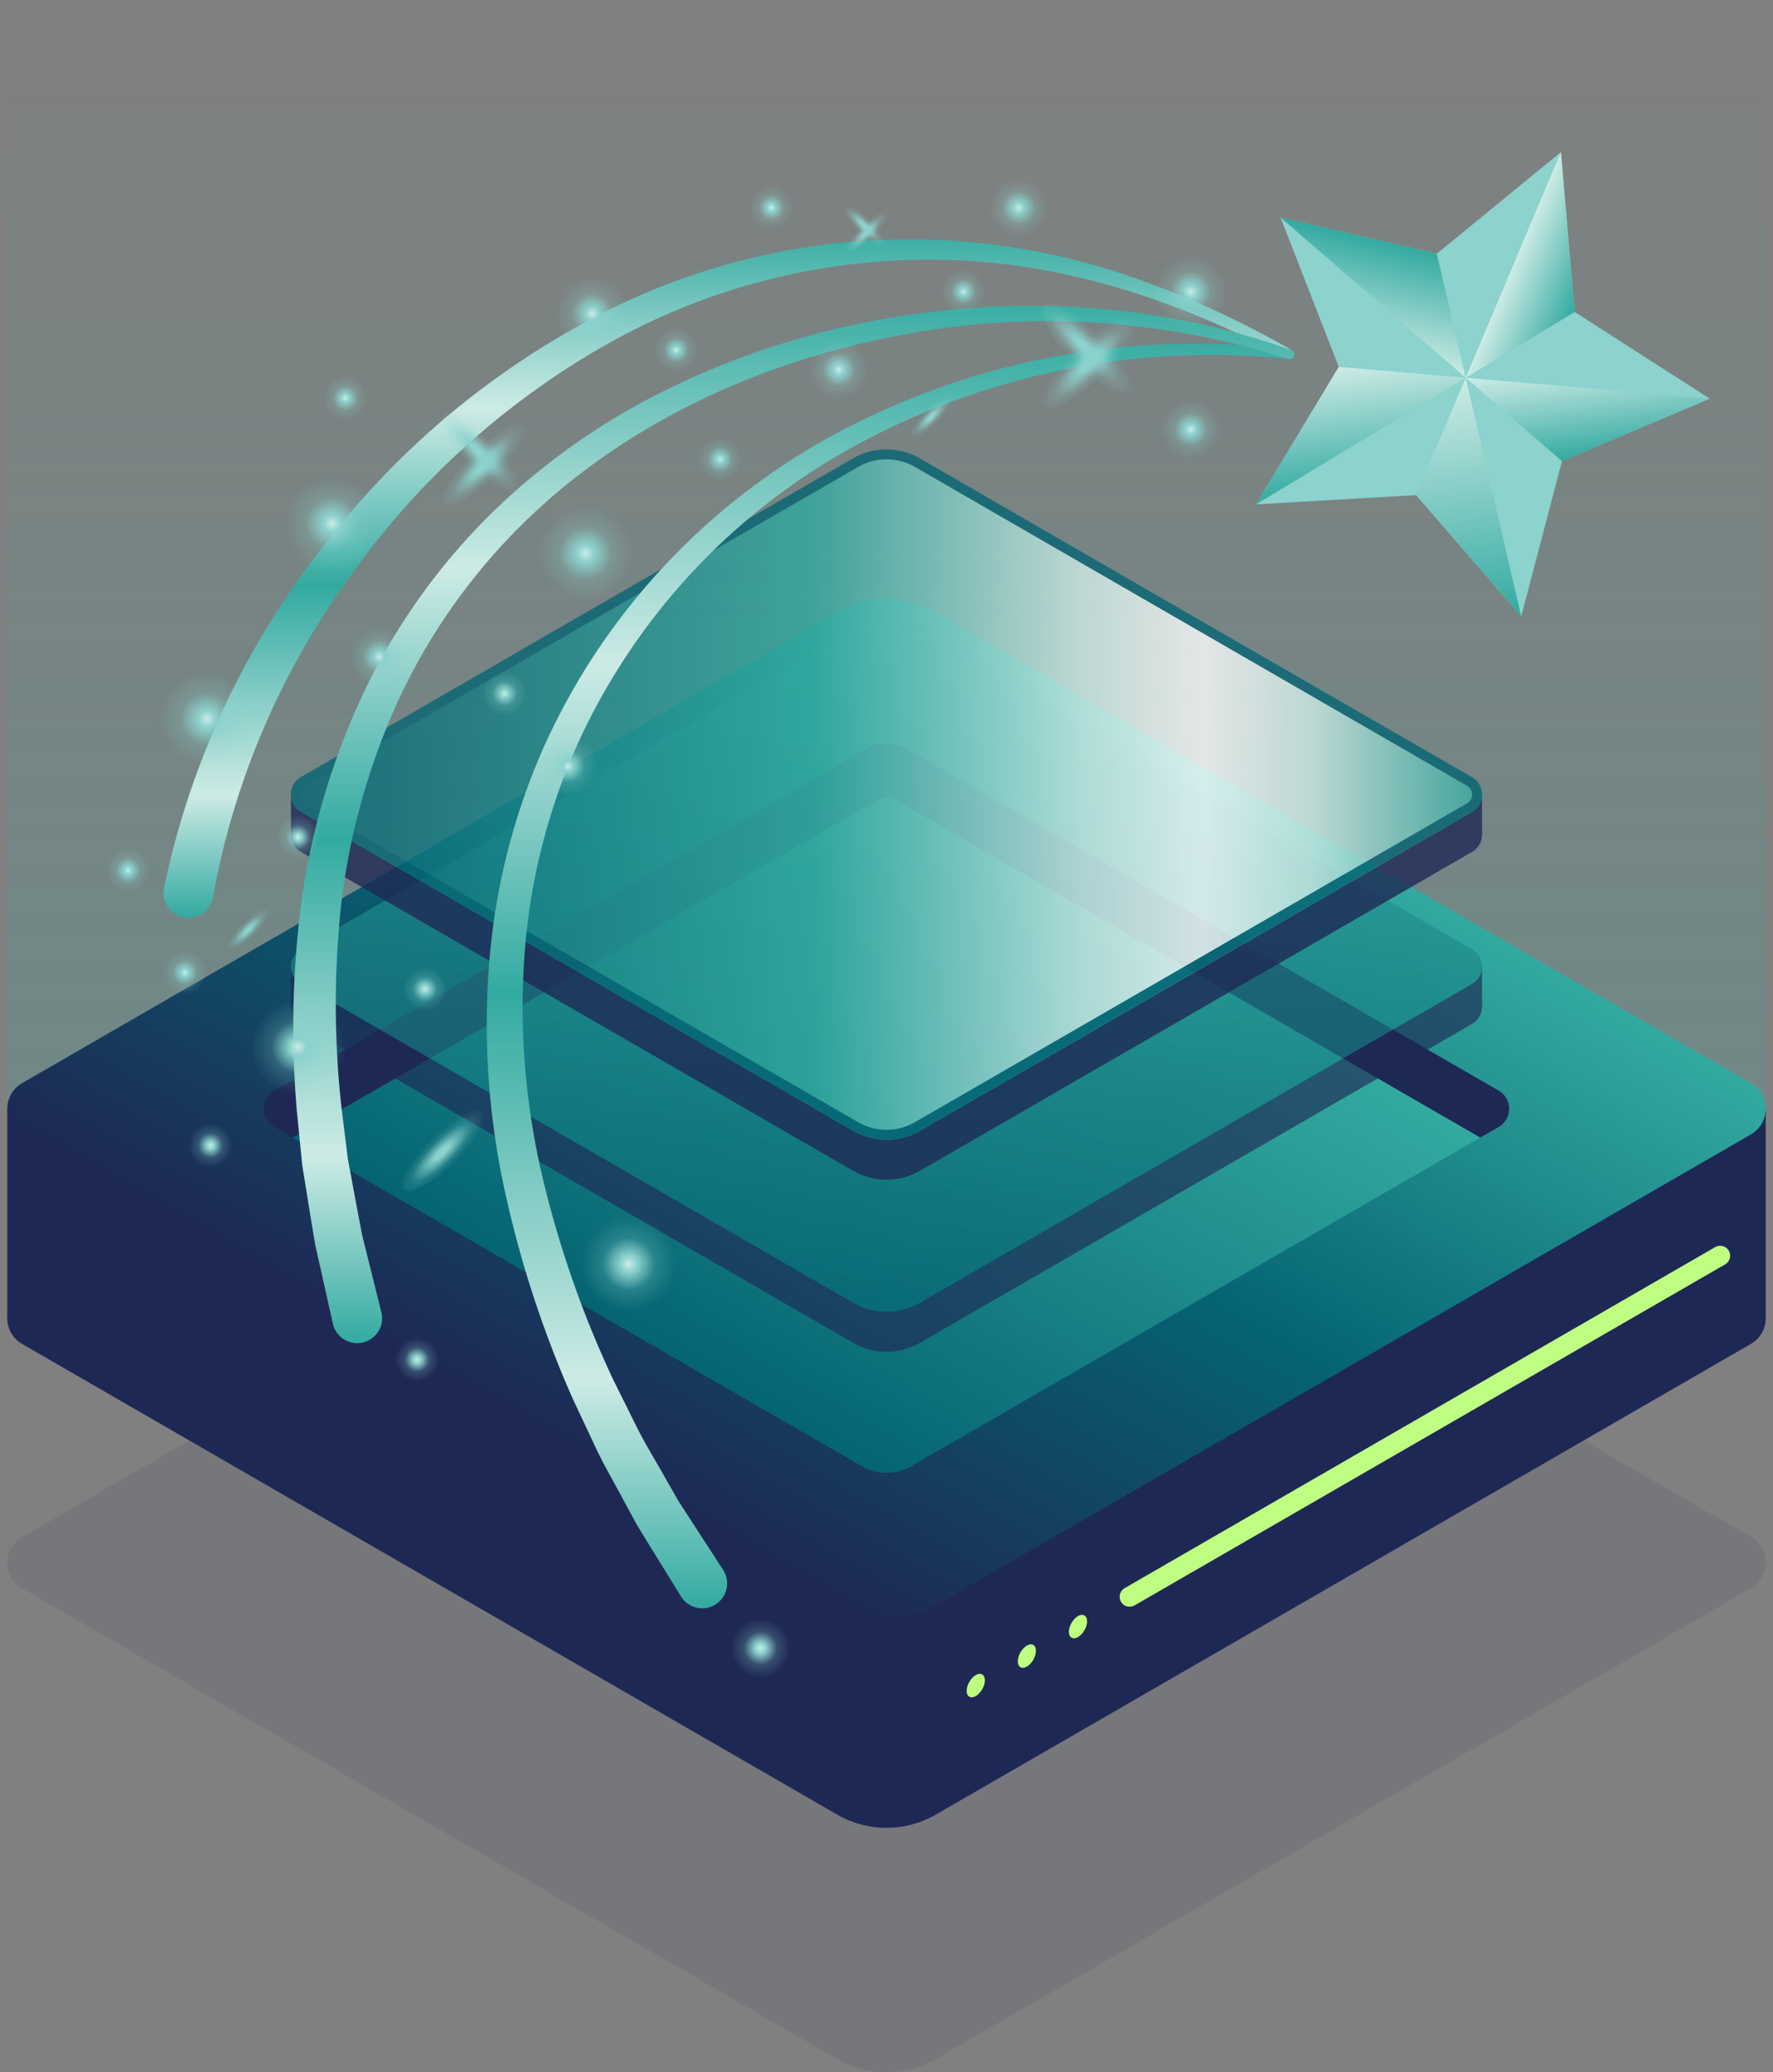
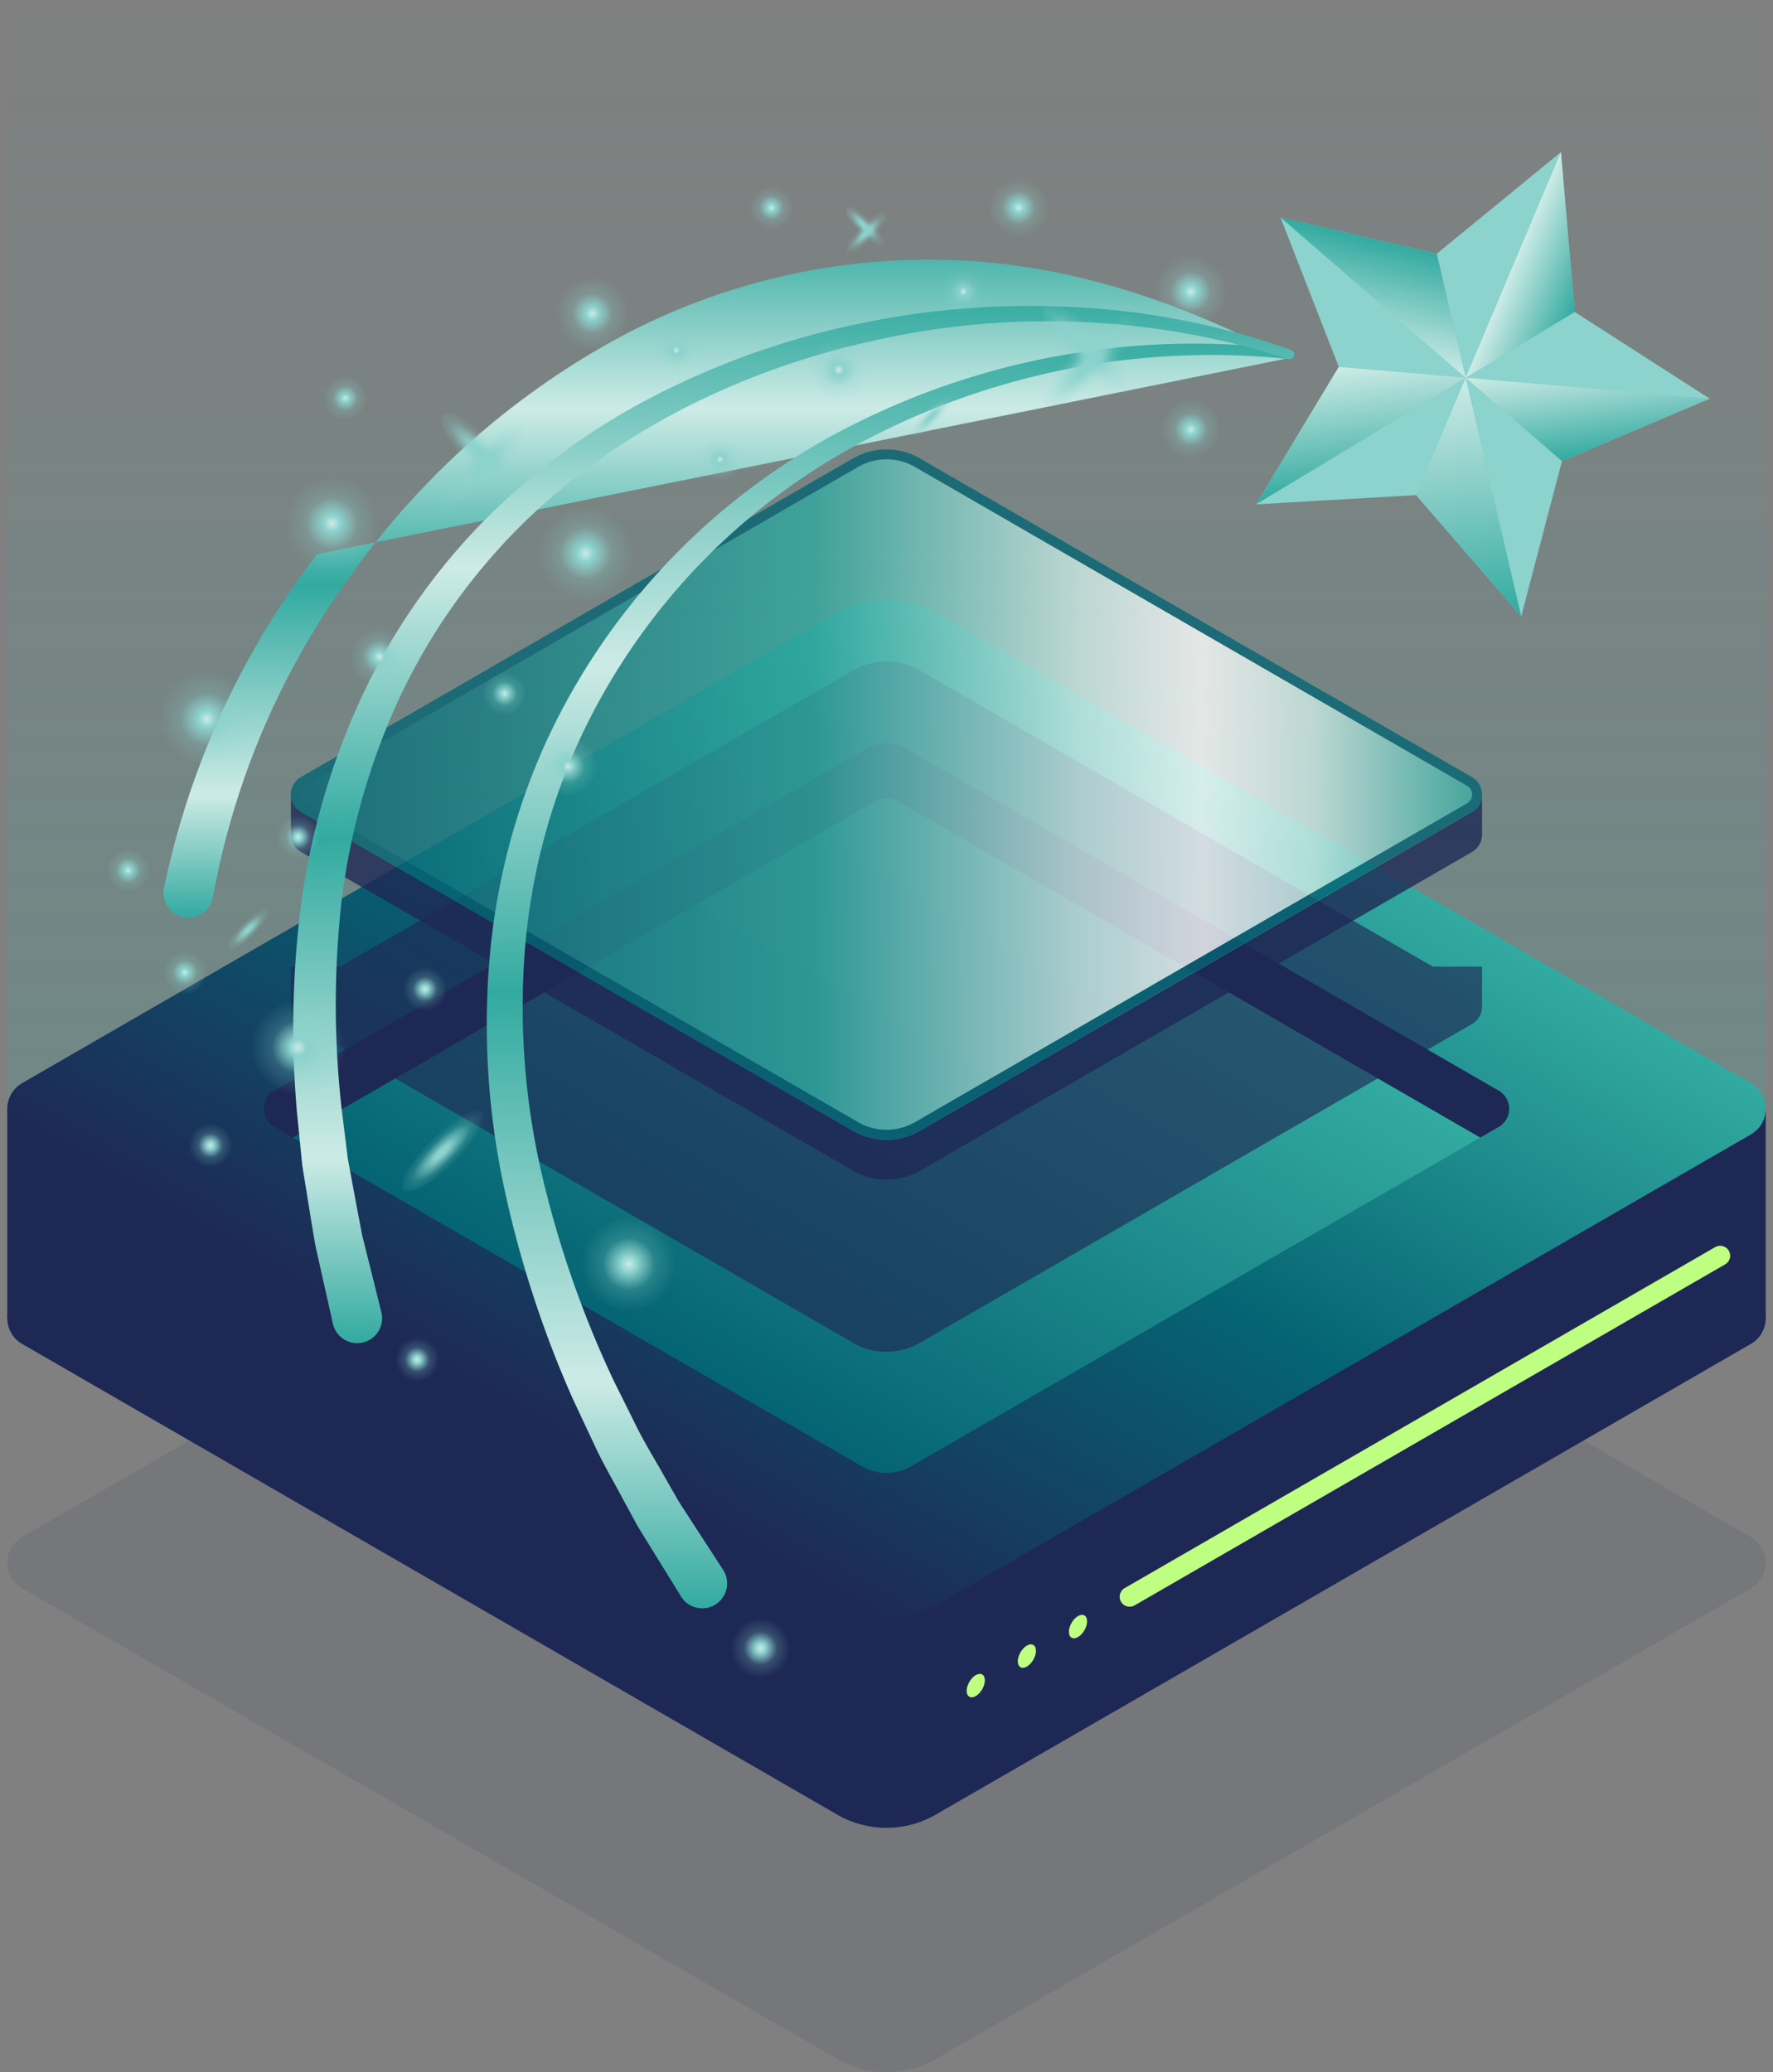
<svg xmlns="http://www.w3.org/2000/svg" xmlns:xlink="http://www.w3.org/1999/xlink" viewBox="0 0 178 208">
  <rect x="0" y="0" width="178" height="208" fill="#808080" stroke="none" />
  <defs>
    <radialGradient id="a" cx="2.997" cy="2.997" r="2.997" gradientUnits="userSpaceOnUse">
      <stop offset="0" stop-color="#cdebe6" />
      <stop offset="0.177" stop-color="#8cd2cd" />
      <stop offset="0.552" stop-color="#8cd2cd" stop-opacity="0.226" />
      <stop offset="1" stop-color="#8cd2cd" stop-opacity="0" />
    </radialGradient>
    <radialGradient id="b" cx="3300.06" cy="9699.869" r="4.93" gradientTransform="translate(4188.214 3457.882) rotate(180) scale(1.268 0.356)" gradientUnits="userSpaceOnUse">
      <stop offset="0.152" stop-color="#8cd2cd" />
      <stop offset="0.635" stop-color="#8cd2cd" stop-opacity="0.2" />
      <stop offset="0.954" stop-color="#8cd2cd" stop-opacity="0" />
    </radialGradient>
    <radialGradient id="c" cx="4821.441" cy="-1178.323" r="4.93" gradientTransform="matrix(0, -1.268, 0.357, 0, 425.149, 6116.933)" xlink:href="#b" />
    <linearGradient id="d" x1="89" x2="89" y2="111.21" gradientUnits="userSpaceOnUse">
      <stop offset="0" stop-color="#32aaa0" stop-opacity="0" />
      <stop offset="0.609" stop-color="#32aaa0" stop-opacity="0.625" />
      <stop offset="1" stop-color="#32aaa0" />
    </linearGradient>
    <linearGradient id="e" x1="111.81" y1="71.785" x2="66.19" y2="150.801" gradientUnits="userSpaceOnUse">
      <stop offset="0" stop-color="#30a89e" />
      <stop offset="0" stop-color="#32aaa0" />
      <stop offset="0.5" stop-color="#056473" />
      <stop offset="1" stop-color="#1e2855" />
    </linearGradient>
    <linearGradient id="f" x1="103.901" y1="88.38" x2="74.099" y2="139.997" gradientUnits="userSpaceOnUse">
      <stop offset="0" stop-color="#32aaa0" />
      <stop offset="1" stop-color="#056473" />
    </linearGradient>
    <linearGradient id="g" x1="89" y1="62.38" x2="89" y2="131.666" xlink:href="#f" />
    <linearGradient id="h" x1="29.212" y1="79.753" x2="148.788" y2="79.753" gradientUnits="userSpaceOnUse">
      <stop offset="0" stop-color="#056473" />
      <stop offset="0.441" stop-color="#32aaa0" />
      <stop offset="0.66" stop-color="#cdebe6" />
      <stop offset="0.765" stop-color="#fff" />
      <stop offset="0.86" stop-color="#cdebe6" />
      <stop offset="1" stop-color="#32aaa0" />
    </linearGradient>
    <linearGradient id="i" x1="73.17" y1="92.111" x2="73.17" y2="22.576" gradientUnits="userSpaceOnUse">
      <stop offset="0" stop-color="#32aaa0" />
      <stop offset="0.177" stop-color="#cdebe6" />
      <stop offset="0.479" stop-color="#32aaa0" />
      <stop offset="0.735" stop-color="#cdebe6" />
      <stop offset="0.999" stop-color="#32aaa0" />
    </linearGradient>
    <linearGradient id="j" x1="89.39" y1="161.436" x2="89.39" y2="32.637" xlink:href="#i" />
    <linearGradient id="k" x1="79.687" y1="134.82" x2="79.687" y2="29.069" xlink:href="#i" />
    <linearGradient id="l" x1="261.134" y1="832.873" x2="248.908" y2="811.696" gradientTransform="translate(231.573 -806.447) rotate(22.884)" gradientUnits="userSpaceOnUse">
      <stop offset="0" stop-color="#32aaa0" />
      <stop offset="1" stop-color="#cdebe6" />
    </linearGradient>
    <linearGradient id="m" x1="245.837" y1="825.017" x2="239.508" y2="814.054" xlink:href="#l" />
    <linearGradient id="n" x1="237.869" y1="801.258" x2="239.873" y2="812.626" xlink:href="#l" />
    <linearGradient id="o" x1="265.728" y1="812.957" x2="260.977" y2="804.728" xlink:href="#l" />
    <linearGradient id="p" x1="258.078" y1="798.447" x2="250.563" y2="798.447" xlink:href="#l" />
    <symbol id="q" viewBox="0 0 5.993 5.993">
      <circle cx="2.997" cy="2.997" r="2.997" style="fill:url(#a)" />
    </symbol>
    <symbol id="ap" viewBox="0 0 9.185 9.185">
      <ellipse cx="4.592" cy="4.592" rx="6.25" ry="1.755" transform="translate(-1.902 4.592) rotate(-45)" style="fill:url(#b)" />
      <ellipse cx="4.592" cy="4.592" rx="1.76" ry="6.25" transform="translate(-1.902 4.592) rotate(-45)" style="fill:url(#c)" />
    </symbol>
  </defs>
  <path d="M175.782,159.428l-81.83,47.245a9.905,9.905,0,0,1-9.905,0L2.218,159.429a2.971,2.971,0,0,1,0-5.147l81.83-47.245a9.905,9.905,0,0,1,9.905,0l81.83,47.244A2.971,2.971,0,0,1,175.782,159.428Z" style="fill:#1e2855;opacity:0.1" />
  <rect x="0.732" width="176.536" height="111.21" style="opacity:0.2;fill:url(#d)" />
  <rect x="148.245" y="111.293" width="29.023" height="21.027" style="fill:#1e2855" />
  <rect x="0.732" y="111.293" width="29.023" height="21.027" style="fill:#1e2855" />
  <path d="M175.782,134.893l-81.83,47.245a9.905,9.905,0,0,1-9.905,0L2.218,134.894a2.971,2.971,0,0,1,0-5.147L87.515,80.501a2.971,2.971,0,0,1,2.971,0l85.296,49.246A2.971,2.971,0,0,1,175.782,134.893Z" style="fill:#1e2855" />
  <path d="M175.782,113.867l-81.83,47.245a9.905,9.905,0,0,1-9.905,0L2.218,113.867a2.971,2.971,0,0,1,0-5.147l81.83-47.245a9.905,9.905,0,0,1,9.905,0l81.83,47.244A2.971,2.971,0,0,1,175.782,113.867Z" style="fill:url(#e)" />
  <line x1="172.698" y1="126.043" x2="113.407" y2="160.274" style="fill:none;stroke:#beff82;stroke-linecap:round;stroke-miterlimit:10;stroke-width:2px" />
  <ellipse cx="97.962" cy="169.191" rx="1.291" ry="0.745" transform="translate(-97.543 169.432) rotate(-60)" style="fill:#beff82" />
  <ellipse cx="103.093" cy="166.229" rx="1.291" ry="0.745" transform="translate(-92.412 172.395) rotate(-60)" style="fill:#beff82" />
  <ellipse cx="108.224" cy="163.267" rx="1.291" ry="0.745" transform="translate(-87.281 175.357) rotate(-60)" style="fill:#beff82" />
  <path d="M90.981,80.921l57.621,33.268,1.858-1.073a2.104,2.104,0,0,0,0-3.645L90.981,75.13a3.962,3.962,0,0,0-3.962,0l-59.48,34.341a2.104,2.104,0,0,0,0,3.645l1.858,1.073L87.019,80.921A3.962,3.962,0,0,1,90.981,80.921Z" style="fill:#1e2855" />
  <path d="M91.476,147.17l57.126-32.982L90.052,80.385a2.104,2.104,0,0,0-2.104,0l-58.55,33.804,57.126,32.982A4.952,4.952,0,0,0,91.476,147.17Z" style="fill:url(#f)" />
  <g style="opacity:0.65">
    <rect x="129.13" y="97.023" width="19.659" height="4.017" style="fill:#1e2855" />
    <rect x="29.212" y="97.023" width="19.659" height="4.017" style="fill:#1e2855" />
    <path d="M147.782,102.783,92.354,134.784a6.709,6.709,0,0,1-6.709,0l-55.427-32.001a2.013,2.013,0,0,1,0-3.486L85.646,67.296a6.709,6.709,0,0,1,6.709,0l55.427,32.001A2.013,2.013,0,0,1,147.782,102.783Z" style="fill:#1e2855" />
-     <path d="M147.782,98.766,92.354,130.767a6.709,6.709,0,0,1-6.709,0l-55.427-32.001a2.013,2.013,0,0,1,0-3.486L85.646,63.279a6.709,6.709,0,0,1,6.709,0l55.427,32.001A2.013,2.013,0,0,1,147.782,98.766Z" style="fill:url(#g)" />
  </g>
  <g style="opacity:0.8">
    <rect x="129.13" y="79.753" width="19.659" height="4.017" style="fill:#1e2855" />
    <rect x="29.212" y="79.753" width="19.659" height="4.017" style="fill:#1e2855" />
    <path d="M147.782,85.513,92.354,117.514a6.709,6.709,0,0,1-6.709,0l-55.427-32.001a2.013,2.013,0,0,1,0-3.486L85.646,50.026a6.709,6.709,0,0,1,6.709,0l55.427,32.001A2.013,2.013,0,0,1,147.782,85.513Z" style="fill:#1e2855" />
    <path d="M147.782,81.496,92.354,113.497a6.709,6.709,0,0,1-6.709,0l-55.427-32.001a2.013,2.013,0,0,1,0-3.486L85.646,46.009a6.709,6.709,0,0,1,6.709,0L147.782,78.01A2.013,2.013,0,0,1,147.782,81.496Z" style="fill:url(#h)" />
    <path d="M89,113.901a6.222,6.222,0,0,1-3.107-.833L30.465,81.067a1.518,1.518,0,0,1,0-2.628l55.428-32.001a6.212,6.212,0,0,1,6.214,0l55.428,32.001a1.518,1.518,0,0,1,0,2.628l-55.428,32.001A6.222,6.222,0,0,1,89,113.901Z" style="fill:none;stroke:#056473;stroke-miterlimit:10" />
  </g>
-   <path d="M129.22,35.979c-10.526-5.672-22.153-9.582-34.072-9.885A65.723,65.723,0,0,0,61.1,34.455,79.651,79.651,0,0,0,35.059,57.978a78.247,78.247,0,0,0-13.669,32.02l-.005.028a2.5,2.5,0,1,1-4.931-.834c.003-.02.009-.05.013-.07A82.692,82.692,0,0,1,31.85,55.614a83.123,83.123,0,0,1,27.849-23.779,67.808,67.808,0,0,1,53.445-4.194,90.882,90.882,0,0,1,16.541,7.519.471.471,0,0,1-.457.823Z" style="fill:url(#i)" />
+   <path d="M129.22,35.979c-10.526-5.672-22.153-9.582-34.072-9.885A65.723,65.723,0,0,0,61.1,34.455,79.651,79.651,0,0,0,35.059,57.978a78.247,78.247,0,0,0-13.669,32.02l-.005.028a2.5,2.5,0,1,1-4.931-.834c.003-.02.009-.05.013-.07A82.692,82.692,0,0,1,31.85,55.614Z" style="fill:url(#i)" />
  <path d="M129.398,36.037a74.688,74.688,0,0,0-42.602,8.2A64.547,64.547,0,0,0,57.61,75.527,62.735,62.735,0,0,0,52.615,96.518a74.268,74.268,0,0,0,1.826,21.547A104.287,104.287,0,0,0,61.606,138.571l2.429,4.883c.826,1.619,1.79,3.17,2.677,4.758l1.356,2.369c.479.774.989,1.532,1.481,2.298l2.976,4.585.072.11a2.5,2.5,0,1,1-4.194,2.723l-.03-.048-2.968-4.807c-.49-.803-.997-1.596-1.474-2.408l-1.35-2.485c-.882-1.667-1.838-3.291-2.657-4.99l-2.406-5.125a108.499,108.499,0,0,1-6.976-21.543A78,78,0,0,1,49.147,96.25a65.972,65.972,0,0,1,5.746-21.926A67.015,67.015,0,0,1,85.894,42.501a76.13,76.13,0,0,1,43.613-7.4.471.471,0,0,1-.109.936Z" style="fill:url(#j)" />
  <path d="M129.294,36.013a79.025,79.025,0,0,0-41.55-1.826C74.115,37.176,61.103,43.636,51.455,53.606a60.703,60.703,0,0,0-11.607,17.001,68.764,68.764,0,0,0-5.556,19.827,93.532,93.532,0,0,0-.012,20.707l.638,5.163.954,5.124.489,2.558.632,2.533,1.261,5.063.033.134a2.5,2.5,0,0,1-4.852,1.209l-.014-.058-1.182-5.271-.589-2.634-.446-2.668-.861-5.339-.537-5.392a97.741,97.741,0,0,1,.537-21.671,72.505,72.505,0,0,1,6.361-20.771A63.95,63.95,0,0,1,49.35,51.51,67.778,67.778,0,0,1,66.99,39.084,80.651,80.651,0,0,1,87.35,32.27,83.294,83.294,0,0,1,108.7,30.874a75.902,75.902,0,0,1,20.911,4.252.471.471,0,0,1-.308.89Z" style="fill:url(#k)" />
  <polygon points="142.175 49.698 126.097 50.625 134.407 36.83 128.557 21.826 144.245 25.467 156.707 15.267 158.092 31.312 171.644 40.012 156.813 46.287 152.726 61.865 142.175 49.698" style="fill:#8cd2cd" />
  <polygon points="147.146 37.919 152.726 61.865 142.175 49.698 147.146 37.919" style="fill:url(#l)" />
  <polygon points="147.146 37.919 134.407 36.83 126.097 50.625 147.146 37.919" style="fill:url(#m)" />
  <polygon points="147.146 37.919 144.245 25.467 128.557 21.826 147.146 37.919" style="fill:url(#n)" />
  <polygon points="147.146 37.919 171.644 40.012 156.813 46.287 147.146 37.919" style="fill:url(#o)" />
  <polygon points="156.707 15.267 147.146 37.919 158.092 31.312 156.707 15.267" style="fill:url(#p)" />
  <use width="5.993" height="5.993" transform="translate(116.555 40.108)" xlink:href="#q" />
  <use width="5.993" height="5.993" transform="translate(99.275 17.844)" xlink:href="#q" />
  <use width="5.993" height="5.993" transform="translate(81.22 34.115)" xlink:href="#q" />
  <use width="5.993" height="5.993" transform="translate(35.091 62.922)" xlink:href="#q" />
  <use width="5.993" height="5.993" transform="translate(54.038 73.92)" xlink:href="#q" />
  <use width="5.993" height="5.993" transform="translate(73.356 162.441)" xlink:href="#q" />
  <use width="5.993" height="5.993" transform="translate(54.038 50.784) scale(1.586)" xlink:href="#q" />
  <use width="5.993" height="5.993" transform="translate(28.582 47.787) scale(1.586)" xlink:href="#q" />
  <use width="5.993" height="5.993" transform="translate(25.165 100.37) scale(1.586)" xlink:href="#q" />
  <use width="5.993" height="5.993" transform="translate(58.379 122.114) scale(1.586)" xlink:href="#q" />
  <use width="5.993" height="5.993" transform="translate(16.009 67.411) scale(1.586)" xlink:href="#q" />
  <use width="5.993" height="5.993" transform="translate(55.795 27.804) scale(1.224)" xlink:href="#q" />
  <use width="5.993" height="5.993" transform="translate(115.883 25.602) scale(1.224)" xlink:href="#q" />
  <use width="5.993" height="5.993" transform="translate(32.469 37.754) scale(0.735)" xlink:href="#q" />
  <use width="5.993" height="5.993" transform="translate(10.653 85.156) scale(0.735)" xlink:href="#q" />
  <use width="5.993" height="5.993" transform="translate(16.358 95.412) scale(0.735)" xlink:href="#q" />
  <use width="5.993" height="5.993" transform="translate(65.683 32.94) scale(0.735)" xlink:href="#q" />
  <use width="5.993" height="5.993" transform="translate(39.676 134.266) scale(0.735)" xlink:href="#q" />
  <use width="5.993" height="5.993" transform="translate(48.46 67.411) scale(0.735)" xlink:href="#q" />
  <use width="5.993" height="5.993" transform="translate(18.928 112.771) scale(0.735)" xlink:href="#q" />
  <use width="5.993" height="5.993" transform="translate(40.464 97.076) scale(0.735)" xlink:href="#q" />
  <use width="5.993" height="5.993" transform="translate(70.087 43.899) scale(0.735)" xlink:href="#q" />
  <use width="5.993" height="5.993" transform="translate(27.716 81.818) scale(0.735)" xlink:href="#q" />
  <use width="5.993" height="5.993" transform="translate(94.517 27.069) scale(0.735)" xlink:href="#q" />
  <use width="5.993" height="5.993" transform="translate(75.248 18.639) scale(0.735)" xlink:href="#q" />
  <use width="9.185" height="9.185" transform="translate(44.37 41.509)" xlink:href="#ap" />
  <use width="9.185" height="9.185" transform="translate(40.276 110.381)" xlink:href="#ap" />
  <use width="9.185" height="9.185" transform="translate(104.645 30.433) scale(1.136)" xlink:href="#ap" />
  <use width="9.185" height="9.185" transform="translate(22.868 90.68) scale(0.5)" xlink:href="#ap" />
  <use width="9.185" height="9.185" transform="translate(84.917 20.747) scale(0.5)" xlink:href="#ap" />
  <use width="9.185" height="9.185" transform="translate(91.441 39.213) scale(0.5)" xlink:href="#ap" />
</svg>